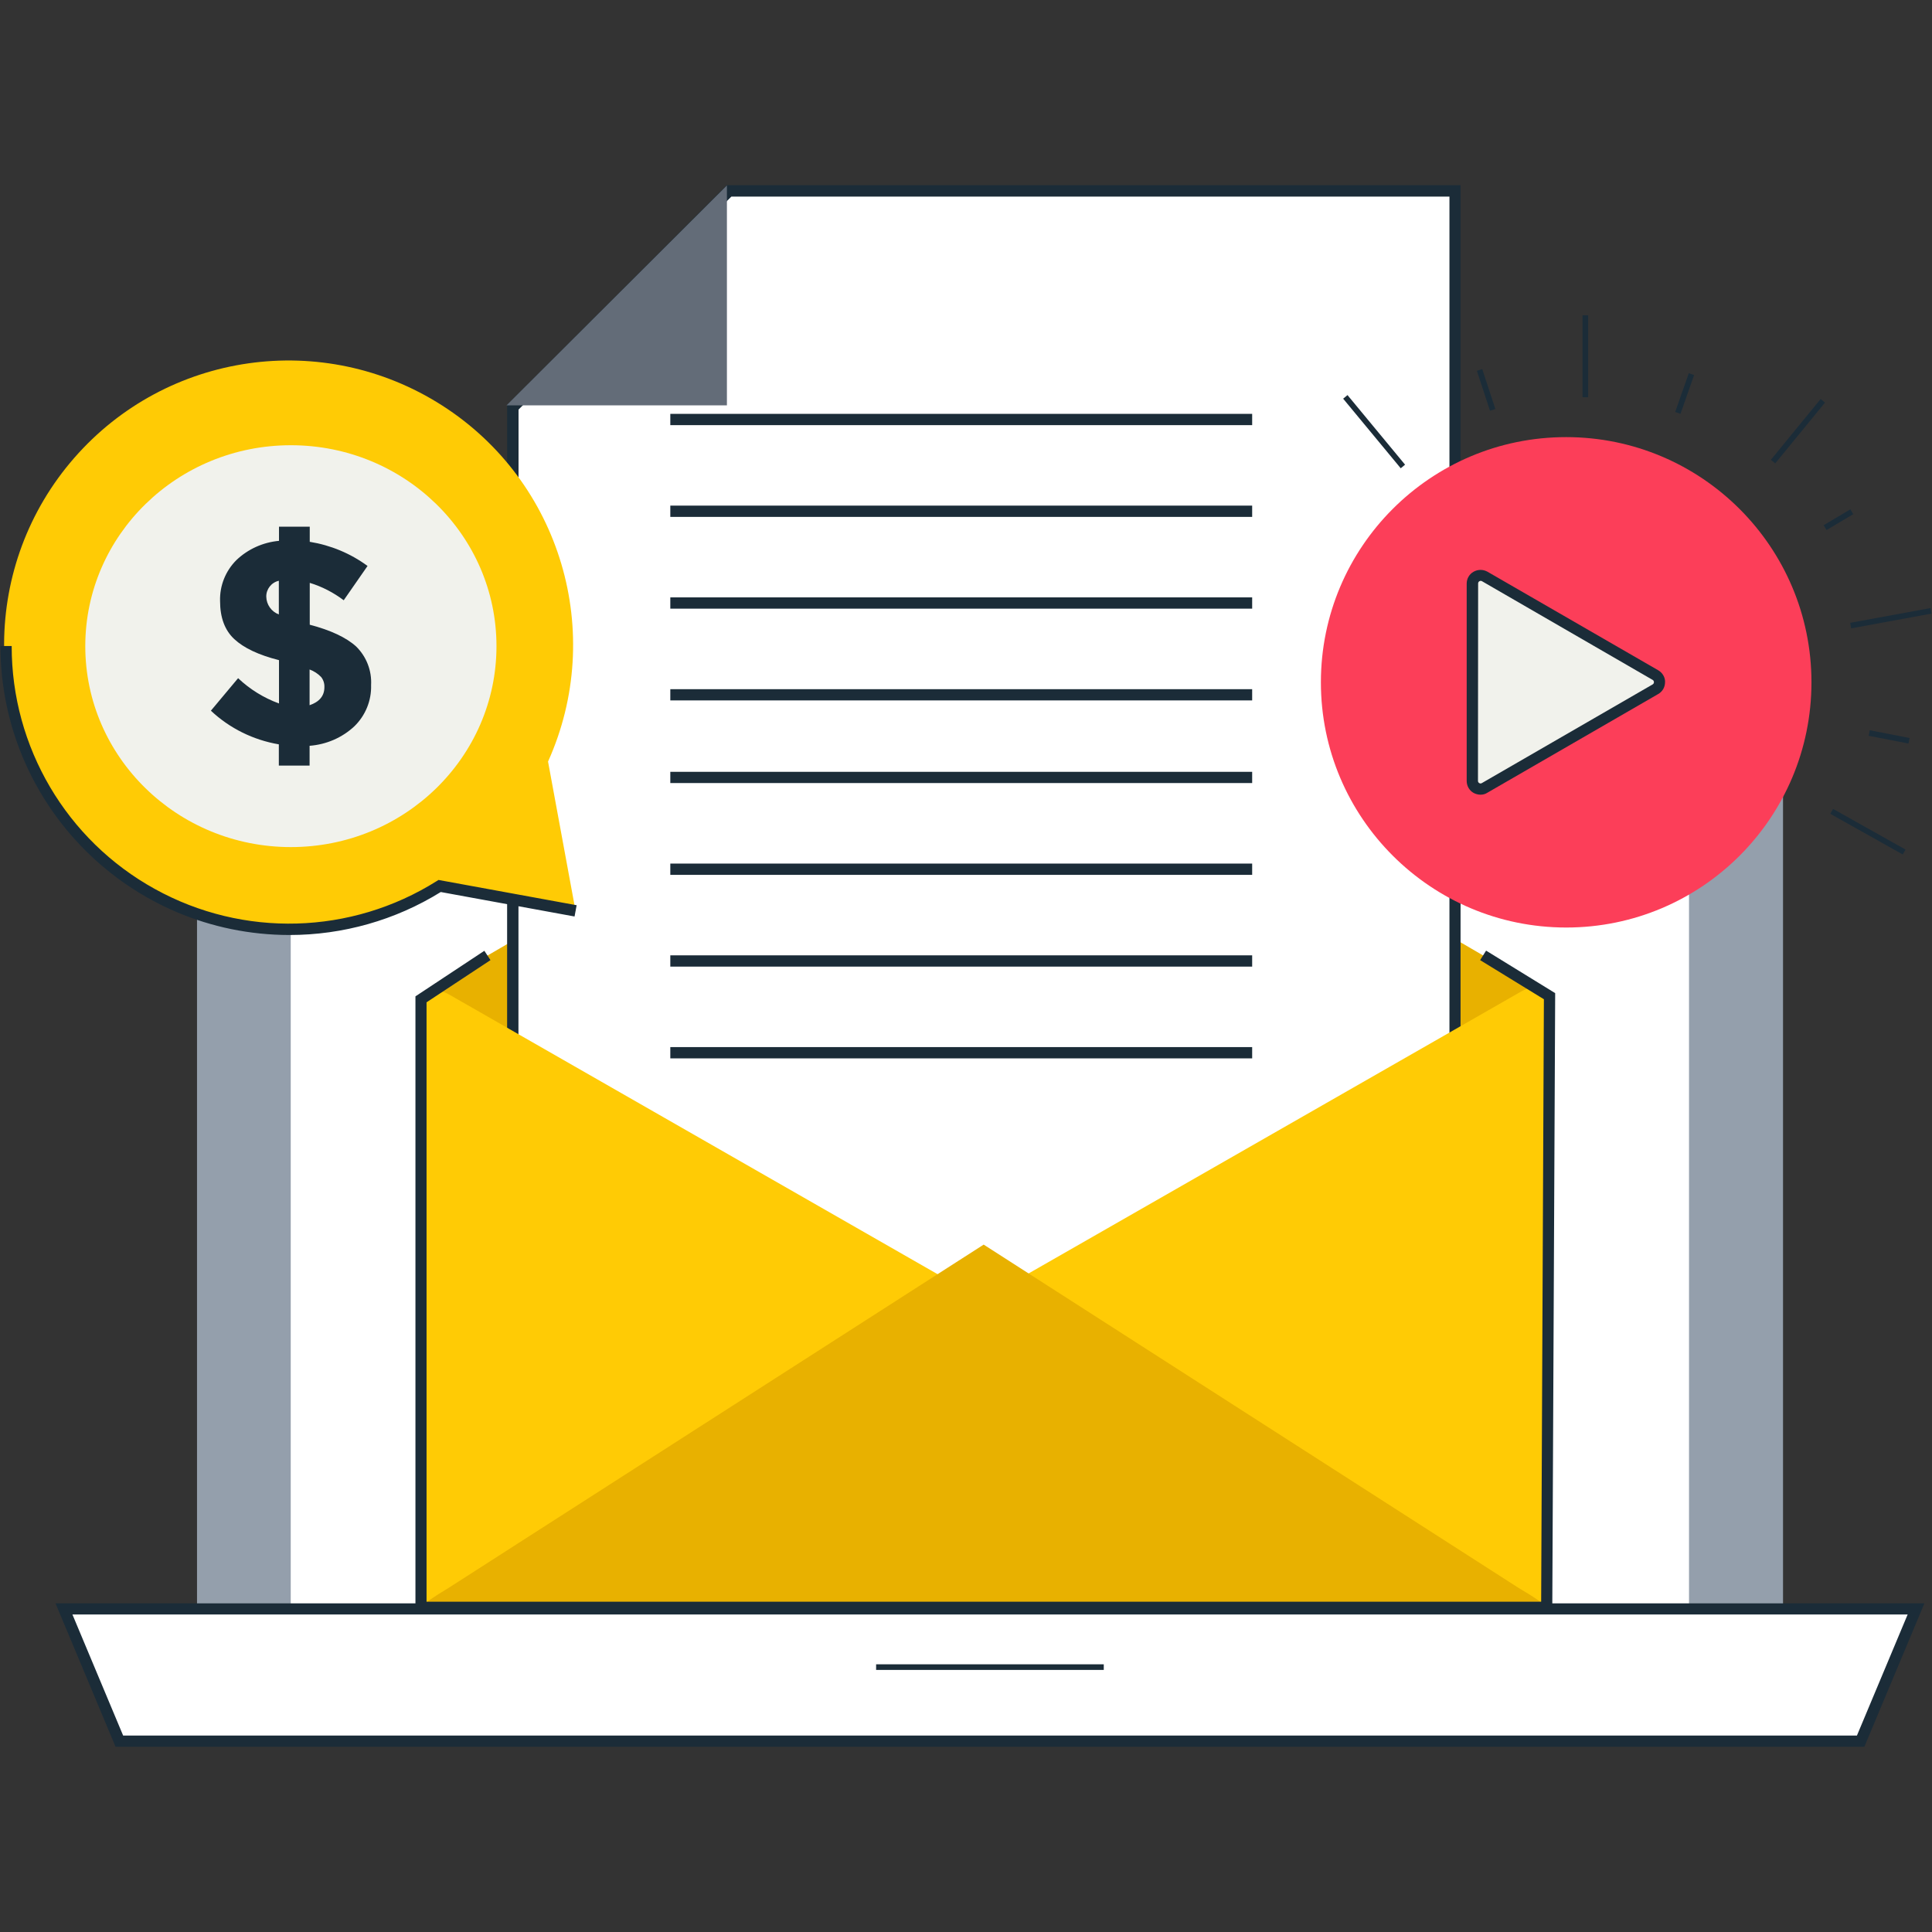
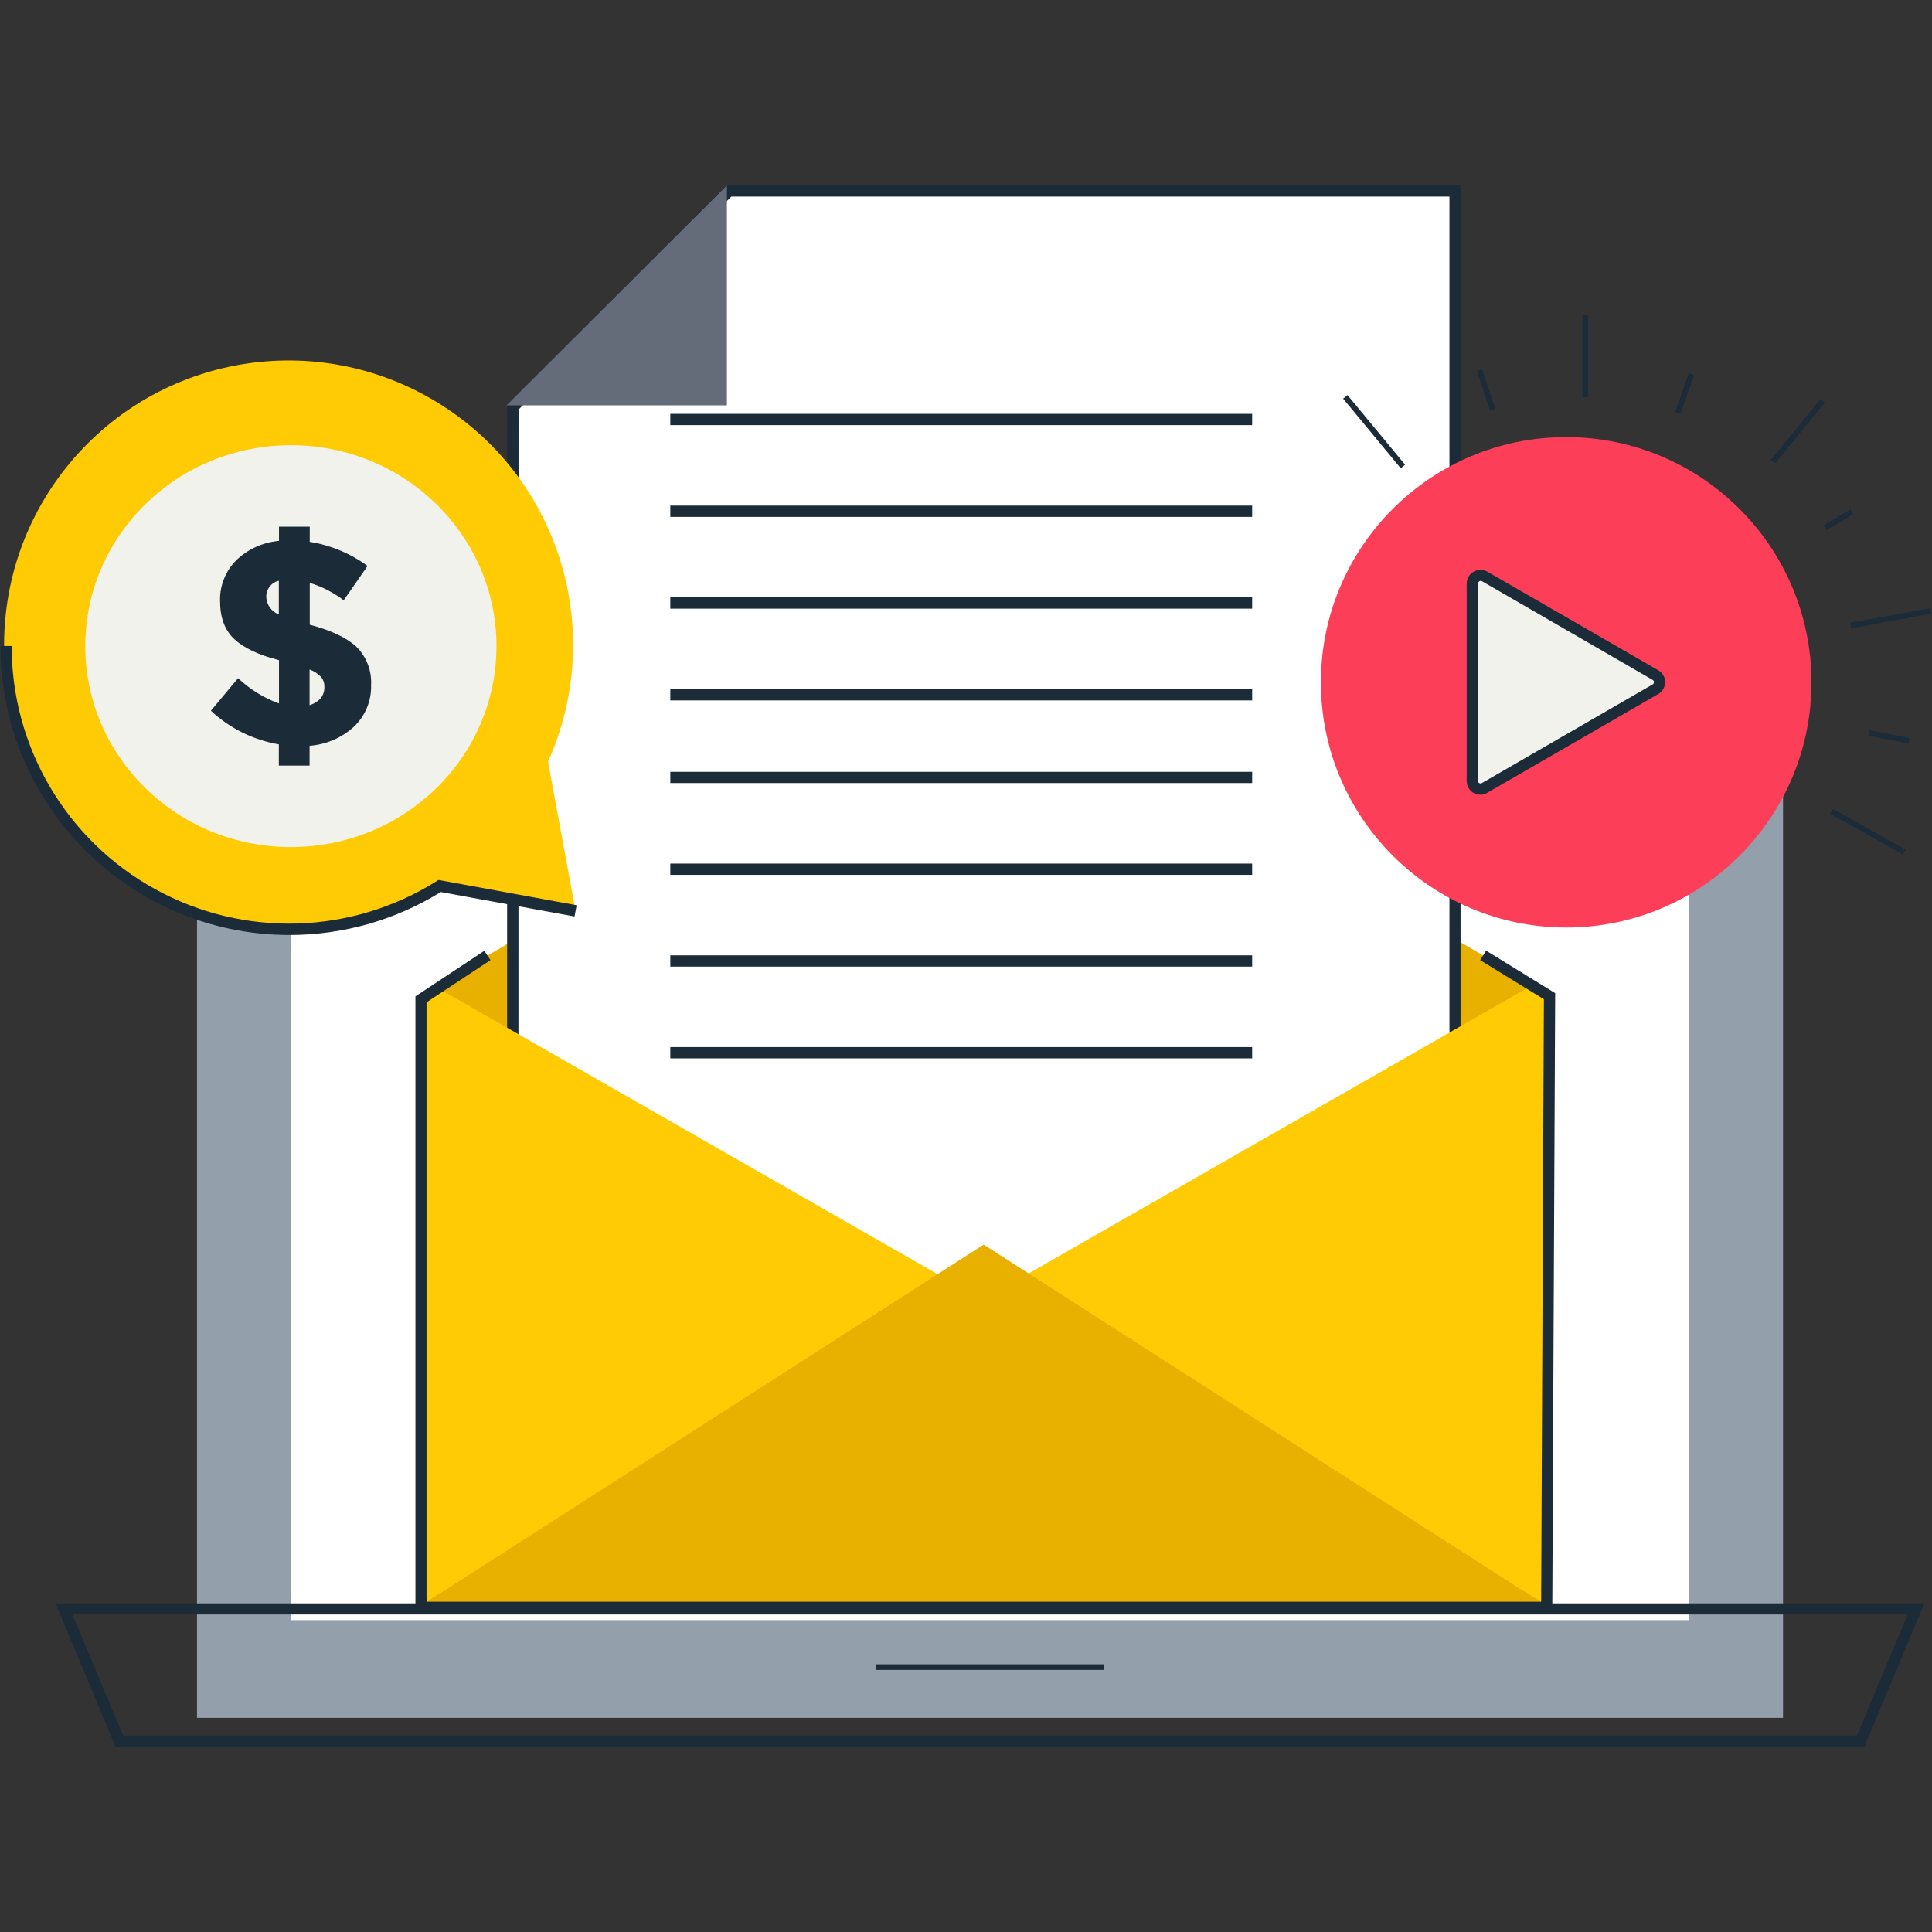
<svg xmlns="http://www.w3.org/2000/svg" xml:space="preserve" id="Camada_1" x="0" y="0" style="enable-background:new 174-204 1200 1200" version="1.1" viewBox="174 -204 1200 1200">
  <rect x="174" y="-204" width="1200" height="1200" fill="#333333" stroke="none" />
  <style type="text/css">.st0{display:none}.st1{fill:#fff}.st2{display:inline}.st3{fill:#636c78}.st4{fill:#1b2c38}.st5{fill:#e8e9e1}.st6{fill:#fc3e59}.st7{fill:#27c7cd}.st8{fill:#d8d8d8}.st9{fill:#ffcb05}.st10{opacity:.1;fill:#1b2c38;enable-background:new}.st11{display:none;fill:#fff}.st12{fill:#949fac}.st13{fill:#e8b100}.st14{fill:#f1f2ec}</style>
  <g id="fa209ca7-0038-48b9-95aa-4981d9606445" class="st0" transform="translate(540 540)">
    <path d="M-306-684H774V396H-306z" class="st1" vector-effect="non-scaling-stroke" />
  </g>
  <g class="st0" transform="translate(540 600)">
    <g class="st2">
      <g transform="translate(1.99 46.36)">
        <path d="M-314-440.2H773.1c1.8 0 3.3 1.5 3.3 3.3V234c0 1.8-1.5 3.3-3.3 3.3H-314c-1.8 0-3.3-1.5-3.3-3.3v-671c0-1.8 1.5-3.2 3.3-3.2z" class="st3" vector-effect="non-scaling-stroke" />
      </g>
      <g transform="translate(1.97 46.36)">
        <path d="M773 240.4H-314.1c-3.6 0-6.5-2.9-6.5-6.5V-437c0-3.6 2.9-6.5 6.5-6.5H773c3.6 0 6.5 2.9 6.5 6.5v670.9c0 3.6-2.9 6.5-6.5 6.5zM-314.1-437v670.9H773V-437H-314.1z" class="st4" vector-effect="non-scaling-stroke" />
      </g>
      <g transform="translate(1.07 42.6)">
        <path d="M-263.3-374.6h981.4v529.2h-981.4v-529.2z" class="st5" vector-effect="non-scaling-stroke" />
      </g>
      <g transform="translate(2.76 147.4)">
        <path d="M761.9 171.4H-305.5c-25.6 0-47.5-18.6-51.6-43.9l-7.6-46.4h1192l-6.5 40.3c-4.8 28.9-29.7 50-58.9 50z" class="st1" vector-effect="non-scaling-stroke" />
      </g>
      <g transform="translate(2.76 147.4)">
        <path d="M761.9 174.6H-305.5c-27.3.1-50.5-19.7-54.8-46.6l-8.2-50.2H831.1l-7.3 44.1c-4.8 30.5-31.1 52.8-61.9 52.7zM-360.9 84.4l7 42.6c3.8 23.8 24.4 41.2 48.4 41.1H762.1c27.6.1 51.1-19.9 55.5-47.2l5.8-36.6H-360.9z" class="st4" vector-effect="non-scaling-stroke" />
      </g>
      <g transform="translate(2.56 144.29)">
        <path d="M151 116h159.7v6.5H151V116z" class="st4" vector-effect="non-scaling-stroke" />
      </g>
      <g transform="translate(1.04 -17.88)">
        <path d="M616.6 216h-778.5v-895.3c0-16.4 13.3-29.6 29.6-29.6h712.7c9.6 0 18.8 3.8 25.5 10.6 6.8 6.8 10.6 16 10.6 25.5V216z" class="st1" vector-effect="non-scaling-stroke" />
      </g>
      <g transform="translate(1.04 -146.54)">
        <path d="M608.7-493.6h-770.6v-54.1c0-17.5 14.2-31.8 31.8-31.8h715c8.4 0 16.5 3.3 22.4 9.3 5.9 5.9 9.3 14 9.3 22.4v46.3c0 2.1-.8 4.1-2.3 5.6-1.5 1.5-3.5 2.3-5.6 2.3z" class="st6" vector-effect="non-scaling-stroke" />
      </g>
      <g transform="translate(-49.32 -65.55)">
        <path d="M-66-523.1h359.6v338.5H-66v-338.5z" class="st7" vector-effect="non-scaling-stroke" />
      </g>
      <g transform="translate(-88.26 -146.39)">
        <path d="M-3-536.4c.1 4.1-2.3 7.8-6 9.4-3.7 1.6-8.1.8-11-2-2.9-2.8-3.8-7.2-2.3-10.9 1.5-3.8 5.2-6.2 9.3-6.2 5.5-.1 9.9 4.3 10 9.7zm39 0c.1 4.1-2.3 7.8-6 9.4-3.7 1.6-8.1.8-11-2-2.9-2.8-3.8-7.2-2.3-10.9 1.5-3.8 5.2-6.2 9.3-6.2 5.4-.1 9.9 4.3 10 9.7zm39 0c.1 4.1-2.3 7.8-6 9.4-3.7 1.6-8.1.8-11-2-2.9-2.8-3.8-7.1-2.3-10.9 1.5-3.8 5.2-6.2 9.2-6.2 5.5-.1 9.9 4.3 10.1 9.7z" class="st1" vector-effect="non-scaling-stroke" />
      </g>
      <g transform="translate(-.03 -6.47)">
        <path d="M258.5-497.7h305.2v16.9H258.5v-16.9zm0 49.7h305.2v16.9H258.5V-448zm0 49.8h305.2v16.9H258.5v-16.9zm0 49.7h305.2v16.9H258.5v-16.9zm0 49.7h210.9v16.9H258.5v-16.9zm0-283.5h305.2v42.2H258.5v-42.2zm-372.2 418.5h677.4v16.9h-677.4v-16.9zm63.9 57.6h548v16.9h-548v-16.9zm0 57.6h548v16.9h-548v-16.9zm0 57.5h548v16.9h-548V8.9zm0 57.6h548v16.9h-548V66.5zm0 57.5h274v16.9h-274V124z" class="st8" vector-effect="non-scaling-stroke" />
      </g>
      <g transform="translate(1.04 -18.38)">
        <path d="M619.9 216.5h-6.5v-892.6c0-16-13-29-29-29h-713.9c-16 0-29 13-29 29v892.6h-6.5v-892.6c0-19.6 15.9-35.5 35.5-35.5h713.9c19.6 0 35.5 15.9 35.5 35.5v892.6z" class="st4" vector-effect="non-scaling-stroke" />
      </g>
      <g transform="translate(2.53 -133.34)">
        <path d="M-153.7-510h768.8v6.5h-768.8v-6.5z" class="st4" vector-effect="non-scaling-stroke" />
      </g>
      <g transform="translate(-47.37 -61.01)">
        <path d="M208.1-343.7c0 36.3-21.9 69.1-55.4 83-33.6 13.9-72.2 6.2-97.9-19.5-25.7-25.7-33.4-64.3-19.5-97.9s46.7-55.5 83-55.4c49.5 0 89.7 40.2 89.8 89.8z" class="st9" vector-effect="non-scaling-stroke" />
      </g>
      <g transform="translate(-47.36 -61)">
        <path d="M114.1-302.8v-7.3c-8.7-1.5-16.8-5.4-23.2-11.4l9.2-11.2c4 3.8 8.8 6.8 14 8.7v-14.8c-5.6-1.1-10.9-3.6-15.3-7.2-3.4-3.5-5.2-8.2-4.8-13-.2-5.2 1.8-10.3 5.5-14 4-3.8 9.1-6.1 14.6-6.5v-4.8h10.5v5c7.1 1.2 13.9 4 19.8 8.2l-8.2 11.7c-3.5-2.6-7.4-4.6-11.6-6v14.3c5.8 1.2 11.2 3.8 15.8 7.5 3.6 3.4 5.4 8.3 5.1 13.2.2 5.3-1.9 10.4-5.7 14.1-4.2 3.8-9.6 6.1-15.2 6.5v7h-10.5zm0-63.1c-2.5.6-4.3 2.9-4.3 5.5 0 2.7 1.7 5.1 4.3 6.1v-11.6zm15.6 36.2c0-1.2-.3-2.5-1.1-3.5-1.1-1.2-2.5-2-4-2.6v12.2c3-.5 5.2-3.1 5.1-6.1z" class="st4" vector-effect="non-scaling-stroke" />
      </g>
      <g transform="translate(-47.23 -107.13)">
        <path d="M133-466h6.5v47.5H133V-466z" class="st4" vector-effect="non-scaling-stroke" />
      </g>
      <g transform="matrix(.5 -.87 .87 .5 -21.3 -107.54)">
        <path d="M428-73.1h95v6.5h-95v-6.5z" class="st4" vector-effect="non-scaling-stroke" />
      </g>
      <g transform="matrix(.87 -.5 .5 .87 -8.91 -85.12)">
        <path d="M351-245.4h47.5v6.5H351v-6.5z" class="st4" vector-effect="non-scaling-stroke" />
      </g>
      <g transform="rotate(-90 -30.47 -33.4)">
        <path d="M346.9 184.2h6.5v95h-6.5v-95z" class="st4" vector-effect="non-scaling-stroke" />
      </g>
      <g transform="translate(-47.09 -19.56)">
        <path d="M120.6-271.5h6.5v47.5h-6.5v-47.5z" class="st4" vector-effect="non-scaling-stroke" />
      </g>
      <g transform="rotate(-59.3 -53.485 54.34)">
        <path d="M198.3-78.6h95v6.5h-95v-6.5z" class="st4" vector-effect="non-scaling-stroke" />
      </g>
      <g transform="rotate(-30.7 -118.812 133.6)">
        <path d="M159.7-244.5h45.5v6.5h-45.5v-6.5z" class="st4" vector-effect="non-scaling-stroke" />
      </g>
      <g transform="rotate(-89.4 -81.334 17.49)">
        <path d="M347.2-47h6.5v95h-6.5v-95z" class="st4" vector-effect="non-scaling-stroke" />
      </g>
      <g transform="rotate(-62 -113.67 27.585)">
        <path d="M365.5-180.9h6.5v46.2h-6.5v-46.2z" class="st4" vector-effect="non-scaling-stroke" />
      </g>
      <g transform="rotate(-29.5 -242.203 82.15)">
        <path d="M272.9-408.7h6.5v95h-6.5v-95z" class="st4" vector-effect="non-scaling-stroke" />
      </g>
      <g transform="translate(-17.9 -29.66)">
        <path d="m203.7-279.4 75.5 90-31.4 26.3-75.4-90-21.5 59.5-60.7-189.3L266-290.2l-62.3 10.8z" class="st10" vector-effect="non-scaling-stroke" />
      </g>
      <g transform="translate(-15.41 -31.91)">
        <path d="m209.8-287.5 83.1 83.1-29 29-83.1-83.1-16.2 61.1-76.9-183.3 183.3 77-61.2 16.2z" class="st4" vector-effect="non-scaling-stroke" />
      </g>
      <g transform="translate(69.31 -.76)">
        <circle cx="381.3" cy="-207.8" r="104.8" class="st10" vector-effect="non-scaling-stroke" />
      </g>
      <g transform="matrix(.92 -.38 .38 .92 70.88 -4.63)">
        <circle cx="440.4" cy="-53.5" r="91.1" class="st9" vector-effect="non-scaling-stroke" />
      </g>
      <g transform="translate(70.88 -4.63)">
        <path d="M384.9-122.1c-52.1 0-94.4-42.3-94.4-94.4s42.3-94.4 94.4-94.4 94.4 42.3 94.4 94.4-42.3 94.4-94.4 94.4zm0-182.3c-48.5 0-87.9 39.3-87.9 87.9 0 48.5 39.3 87.9 87.9 87.9s87.9-39.3 87.9-87.9c-.1-48.5-39.4-87.9-87.9-87.9z" class="st4" vector-effect="non-scaling-stroke" />
      </g>
      <g transform="translate(70.9 -4.62)">
        <path d="M380.6-175.1v-7.4c-8.8-1.5-17-5.5-23.6-11.6l9.4-11.4c4.1 3.9 8.9 6.9 14.2 8.8v-15c-5.7-1.1-11-3.6-15.5-7.3-3.5-3.5-5.3-8.3-4.9-13.2-.2-5.3 1.9-10.4 5.6-14.2 4-3.8 9.3-6.2 14.8-6.7v-4.9h10.7v5.1c7.2 1.1 14.1 4 20 8.3l-8.1 11.9c-3.6-2.7-7.5-4.7-11.8-6.1v14.5c5.9 1.2 11.4 3.8 16 7.6 3.6 3.5 5.5 8.4 5.2 13.4.2 5.4-1.9 10.6-5.8 14.3-4.3 3.9-9.7 6.3-15.5 6.7v7.1h-10.7zm0-63.9c-2.6.6-4.4 2.9-4.3 5.5.1 2.7 1.8 5.2 4.3 6.2V-239zm15.9 36.6c0-1.3-.3-2.5-1.1-3.5-1.1-1.2-2.5-2.1-4-2.6v12.4c2.9-.6 5.1-3.2 5.1-6.3z" class="st4" vector-effect="non-scaling-stroke" />
      </g>
      <g transform="rotate(-49.5 -17.522 -194.78)">
        <circle cx="650.5" cy="160.8" r="127.1" class="st10" vector-effect="non-scaling-stroke" />
      </g>
      <g transform="translate(145.87 -84.61)">
        <path d="M649.7-341.8c-30.4 52.9-97.9 71.1-150.8 40.7-52.9-30.4-71.1-97.9-40.7-150.8 30.4-52.9 97.9-71.1 150.8-40.7 52.9 30.4 71.1 97.9 40.7 150.8z" class="st9" vector-effect="non-scaling-stroke" />
      </g>
      <g transform="translate(145.88 -84.61)">
        <path d="M553.7-283.2c-51.4-.1-96.4-34.7-109.6-84.4s8.5-102.1 53-127.8c44.5-25.7 100.8-18.3 137.2 18 36.4 36.3 43.9 92.6 18.2 137.1-20.3 35.4-58 57.1-98.8 57.1zm.4-220.8c-52.1-.1-96.6 37.3-105.7 88.5-9.1 51.3 20 101.6 69 119.4 48.9 17.8 103.6-2.2 129.5-47.3 19.1-33.1 19-73.9-.1-107-19.2-33.2-54.5-53.6-92.7-53.6z" class="st4" vector-effect="non-scaling-stroke" />
      </g>
      <g transform="translate(146.19 -84.36)">
        <path d="m524.2-356.1 4.4-7.7c-8.4-6.9-14.5-16-17.8-26.3l16.7-6.3c2 6.5 5.3 12.6 9.8 17.8l9-15.8c-5.3-4.6-9.4-10.5-11.9-17.1-1.5-5.8-.5-11.9 2.8-16.9 3-5.7 8.3-9.8 14.5-11.5 6.5-1.6 13.4-.9 19.5 1.9l3-5.2 11.2 6.5-3.1 5.4c6.9 5.6 12.4 12.8 16 20.9l-15.9 7.5c-2.1-5-5.1-9.5-8.7-13.5l-8.8 15.3c5.4 4.8 9.7 10.9 12.3 17.6 1.7 5.8.7 12.1-2.6 17.2-3.1 5.7-8.4 9.9-14.7 11.5-6.8 1.6-14 .8-20.3-2.2l-4.3 7.4-11.1-6.5zm38.6-67.2c-3.1-.9-6.4.4-7.9 3.3-1.6 2.9-1.3 6.5.8 9l7.1-12.3zm-5.5 48.1c.8-1.3 1.2-2.9 1-4.4-.5-1.9-1.4-3.7-2.7-5.2l-7.5 13c3.5 1.3 7.4-.2 9.2-3.4z" class="st4" vector-effect="non-scaling-stroke" />
      </g>
      <g transform="translate(51.38 -82.18)">
        <path d="M396.4-430.3c15.7 22.5 16.4 52.2 1.6 75.3-14.7 23.1-42 35.1-69 30.3-27-4.8-48.5-25.4-54.4-52.1-5.9-26.8 4.9-54.5 27.4-70.2 30.7-21.4 73-13.9 94.4 16.7z" class="st10" vector-effect="non-scaling-stroke" />
      </g>
      <g transform="translate(50.78 -84.81)">
        <path d="M387.8-431.1c13.7 19.5 14.2 45.4 1.4 65.5-12.8 20.1-36.5 30.5-59.9 26.4-23.5-4.1-42.1-22-47.3-45.3s4.2-47.3 23.8-61c26.6-18.7 63.3-12.3 82 14.4z" class="st9" vector-effect="non-scaling-stroke" />
      </g>
      <g transform="translate(50.75 -84.82)">
        <path d="M339.7-335.2c-29.5.1-55.1-20.6-61.1-49.5s9.2-58.1 36.3-69.7c27.1-11.7 58.7-2.6 75.6 21.6 13.2 19 14.8 43.7 4.1 64.2-10.6 20.5-31.8 33.4-54.9 33.4zm-.3-117.8c-20.8 0-39.8 11.6-49.4 30-9.6 18.4-8.1 40.6 3.8 57.6 11.1 17 30.6 26.5 50.8 25 20.2-1.6 38-14 46.4-32.5 8.4-18.5 6.1-40.1-6.1-56.3-8.4-12.1-21.3-20.3-35.8-22.8-3.1-.6-6.4-1-9.7-1z" class="st4" vector-effect="non-scaling-stroke" />
      </g>
      <g transform="translate(50.9 -84.99)">
        <path d="m352.6-373.7-2.7-3.9c-5.2 2.5-11 3.4-16.8 2.6l.7-9.5c3.6.5 7.3.3 10.8-.6L339-393c-3.4 1.5-7.2 2.1-10.9 1.9-3.1-.6-5.9-2.5-7.5-5.2-2-2.8-2.9-6.2-2.3-9.6.7-3.5 2.6-6.7 5.4-9l-1.8-2.6 5.7-4 1.9 2.7c4.3-2.1 9-3.1 13.7-3v9.5c-2.9-.1-5.8.3-8.5 1.2l5.4 7.7c3.6-1.5 7.4-2.2 11.3-2 3.2.5 6 2.4 7.7 5.2 2.1 2.8 2.9 6.3 2.2 9.8-.8 3.6-2.8 6.9-5.7 9.3l2.6 3.7-5.6 3.7zm-23.8-33.8c-1.1 1.3-1.2 3.1-.3 4.5 1 1.4 2.9 2.1 4.6 1.7l-4.3-6.2zm22 13.5c-.5-.7-1.1-1.2-1.9-1.5-1-.3-2.1-.3-3.1 0l4.6 6.5c1.3-1.3 1.5-3.4.4-5z" class="st4" vector-effect="non-scaling-stroke" />
      </g>
    </g>
  </g>
-   <path d="M-954.2-103.5h883.1v883.1h-883.1z" class="st11" />
  <g>
    <g transform="translate(.47 70.68)">
      <path d="M295.9 117.8H1281v674.5H295.9V117.8z" class="st12" vector-effect="non-scaling-stroke" />
    </g>
    <g transform="translate(.48 70.68)">
      <path d="M354.1 178.3h868.5v553.3H354.1V178.3z" class="st1" vector-effect="non-scaling-stroke" />
    </g>
    <g transform="translate(.47 160.07)">
-       <path d="M1329.2 717.5H247.6l-34.4-82.2h1150.4l-34.4 82.2z" class="st1" vector-effect="non-scaling-stroke" />
-     </g>
+       </g>
    <g transform="translate(.48 160.07)">
      <path d="M1331.5 720.9H245.3L208 631.8h1160.8l-37.3 89.1zm-1081.5-7h1076.9l31.5-75.2H218.5l31.5 75.2z" class="st4" vector-effect="non-scaling-stroke" />
    </g>
    <g transform="translate(.47 158.63)">
      <path d="M717.7 671.1h141.4v3.5H717.7v-3.5z" class="st4" vector-effect="non-scaling-stroke" />
    </g>
    <g transform="translate(-.44 92.4)">
      <path d="M448.7 315.6h674.8V702H448.7V315.6z" class="st13" vector-effect="non-scaling-stroke" />
    </g>
    <g transform="translate(-.35 10.45)">
      <path d="M1136.8 405c0 1.1-9 2-20.1 2H456.1c-11.1 0-20.1-.9-20.1-2s7.8-6.5 17.4-12.1L768.9 209c10.9-5.6 23.9-5.6 34.8 0l315.7 183.9c9.6 5.5 17.4 11 17.4 12.1z" class="st13" vector-effect="non-scaling-stroke" />
    </g>
    <g transform="translate(-.61 3.03)">
      <path d="M627.4-88.4 493.1 46v617.3h585.2V-88.4H627.4z" class="st1" vector-effect="non-scaling-stroke" />
    </g>
    <g transform="translate(-.62 3)">
      <path d="M1081.8 666.7H489.6V44.4L626-92h455.8v758.7zm-585.2-7h578.3V-84.9h-446L496.7 47.4l-.1 612.3z" class="st4" vector-effect="non-scaling-stroke" />
    </g>
    <g transform="translate(-66.2 -86.43)">
      <path d="M691.7 134.2V-2.4L554.8 134.2h136.9z" class="st3" vector-effect="non-scaling-stroke" />
    </g>
    <g transform="translate(-.38 92.89)">
      <path d="M435.9 330.6v360.7c0 10.9 7.8 15.3 17.4 9.8l314.9-180.2c9.6-5.5 9.6-14.4 0-19.8L453.3 320.8c-9.6-5.5-17.4-1.1-17.4 9.8zm367 189.3L1119.3 701c9.6 5.5 17.4 1.1 17.4-9.8V328.7c0-11-7.8-15.3-17.4-9.8L802.9 500c-9.7 5.4-9.7 14.4 0 19.9z" class="st9" vector-effect="non-scaling-stroke" />
    </g>
    <g transform="translate(-.63 115.85)">
      <path d="M436.1 678.5c0 1.1 9 2 20.1 2h658.9c11.1 0 20.1-.9 20.1-2s-7.8-6.5-17.4-12.1L785.6 453.2 453.3 666.4c-9.4 5.6-17.2 11-17.2 12.1z" class="st13" vector-effect="non-scaling-stroke" />
    </g>
    <g transform="translate(-.36 41.85)">
      <path d="M1138.5 756H432.4V373l42.8-28.3 3.8 5.8-39.7 26.2V749h692.3l1.7-374.2-39.6-24.3 3.7-5.9 42.9 26.4v2l-1.8 383zM590.7 182.2h361.4v7H590.7v-7zm0-57h361.4v7H590.7v-7zm0-57h361.4v7H590.7v-7zm0-57h361.4v7H590.7v-7z" class="st4" vector-effect="non-scaling-stroke" />
    </g>
    <g transform="translate(-4.66 24.28)">
      <path d="M595 422.1h361.4v7H595v-7zm0-57h361.4v7H595v-7zm0-57h361.4v7H595v-7zm0-57h361.4v7H595v-7z" class="st4" vector-effect="non-scaling-stroke" />
    </g>
    <g transform="translate(-124.6 -23.97)">
      <path d="M656.1 385.8 639 293c35.9-79.8 8-174-65.8-221.2s-170.9-33.4-228.5 32.6-58.1 164.2-1.3 230.8 153.9 81.5 228.1 35.1l84.6 15.5z" class="st9" vector-effect="non-scaling-stroke" />
    </g>
    <g transform="translate(-124.84 2.05)">
      <path d="M478.6 374.7c-99.1-.1-179.3-80.4-179.5-179.5h7c-.1 62.7 34 120.6 88.9 150.9 54.9 30.4 122 28.5 175.1-4.9l1.1-.7 85.8 15.7-1.3 7-83.1-15.2c-28.2 17.5-60.8 26.7-94 26.7z" class="st4" vector-effect="non-scaling-stroke" />
    </g>
    <g transform="translate(-124.43 -23.76)">
      <ellipse cx="479.1" cy="221.1" class="st14" rx="127.7" ry="124.8" vector-effect="non-scaling-stroke" />
    </g>
    <g transform="translate(-124.41 -23.77)">
      <path d="M471.6 295.3v-13.2c-15.8-2.7-30.5-9.9-42.2-20.9l16.9-20.2c7.3 6.9 16 12.3 25.4 15.7v-26.9c-12.7-3.2-21.9-7.6-27.8-13.1-5.9-5.5-8.8-13.4-8.8-23.6-.3-9.5 3.4-18.7 10.1-25.4 7.2-6.9 16.6-11.1 26.5-12v-8.8h19.1v9.4c13 2.1 25.3 7.2 35.9 15l-14.8 21.3c-6.4-4.8-13.5-8.5-21.1-10.8v26c13 3.4 22.6 7.9 28.8 13.5 6.4 6.3 9.8 15 9.3 24 .3 9.6-3.5 18.9-10.4 25.6-7.6 7.1-17.4 11.3-27.8 12.1v12.3h-19.1zm0-114.8c-4.6 1-7.9 5.2-7.8 9.9.1 4.9 3.2 9.3 7.8 11v-20.9zm28.3 66.1c.1-2.3-.6-4.5-2-6.3-2-2.1-4.5-3.7-7.2-4.7v22.2c6.1-2.1 9.2-5.8 9.2-11.2z" class="st4" vector-effect="non-scaling-stroke" />
    </g>
    <g transform="translate(103.43 -17.3)">
      <path d="M1195.7 237.1c0 84.1-68.2 152.3-152.3 152.3S891 321.2 891 237.1s68.2-152.3 152.3-152.3 152.4 68.2 152.4 152.3z" class="st6" vector-effect="non-scaling-stroke" />
    </g>
    <g transform="translate(103.44 -17.3)">
      <path d="m1099 232.7-106.1-61.3c-1.6-.9-3.5-.9-5.1 0-1.6.9-2.5 2.6-2.5 4.4v122.5c0 1.8 1 3.5 2.6 4.4 1.6.9 3.5.9 5.1 0l106.1-61.3c1.6-.9 2.6-2.6 2.6-4.4-.1-1.7-1.1-3.4-2.7-4.3l-106.1-61.3c-1.6-.9-3.5-.9-5.1 0-1.6.9-2.5 2.6-2.5 4.4v122.5c0 1.8 1 3.5 2.6 4.4 1.6.9 3.5.9 5.1 0l106.1-61.3c1.6-.9 2.6-2.6 2.6-4.4-.1-1.7-1.1-3.4-2.7-4.3z" class="st14" vector-effect="non-scaling-stroke" />
    </g>
    <g transform="translate(103.39 -17.3)">
      <path d="M990.2 306.9c-1.5 0-3-.4-4.3-1.1-2.7-1.5-4.3-4.4-4.3-7.4V175.8c0-3.1 1.6-5.9 4.3-7.4 2.7-1.5 5.9-1.5 8.6 0l106.2 61.3c2.3 1.4 3.9 3.8 4.1 6.5v.8c0 3.1-1.6 5.9-4.3 7.4l-106.1 61.3c-1.2.8-2.7 1.2-4.2 1.2zm-1.6-8.6c0 .6.3 1.1.8 1.4.5.3 1.1.3 1.6 0l106.1-61.3c.5-.3.8-.8.8-1.4 0-.6-.3-1.1-.8-1.4l-106-61.3c-.5-.3-1.1-.3-1.6 0s-.8.8-.8 1.4l-.1 122.6z" class="st4" vector-effect="non-scaling-stroke" />
    </g>
    <g transform="translate(106.85 -75.56)">
      <path d="M1050.1 67.4h3.5v50.9h-3.5V67.4z" class="st4" vector-effect="non-scaling-stroke" />
    </g>
    <g transform="rotate(-18.2 -171.333 -313.538)">
      <path d="M922 403.7h3.5v26.1H922v-26.1z" class="st4" vector-effect="non-scaling-stroke" />
    </g>
    <g transform="rotate(-39.6 -52.183 -127.534)">
      <path d="M655.8 680.3h3.5v56.1h-3.5v-56.1z" class="st4" vector-effect="non-scaling-stroke" />
    </g>
    <g transform="rotate(-60.7 86.894 -129.074)">
      <path d="M310.4 1149h3.5v51.6h-3.5V1149z" class="st4" vector-effect="non-scaling-stroke" />
    </g>
    <g transform="rotate(-79 75.65 -101.28)">
      <path d="M-31.9 1202.2h3.5v25.2h-3.5v-25.2z" class="st4" vector-effect="non-scaling-stroke" />
    </g>
    <g transform="matrix(.98 -.18 .18 .98 161.44 -28.75)">
      <path d="M1108.4 419.5h50.9v3.5h-50.9v-3.5z" class="st4" vector-effect="non-scaling-stroke" />
    </g>
    <g transform="rotate(-30.7 -8.14 -300.136)">
      <path d="M906.8 734.3h19.3v3.5h-19.3v-3.5z" class="st4" vector-effect="non-scaling-stroke" />
    </g>
    <g transform="rotate(-50.7 5.74 -182.904)">
      <path d="M604.3 966h48.8v3.5h-48.8V966z" class="st4" vector-effect="non-scaling-stroke" />
    </g>
    <g transform="matrix(.33 -.94 .94 .33 124.6 -68.9)">
      <path d="M248 1072.4h25.6v3.5H248v-3.5z" class="st4" vector-effect="non-scaling-stroke" />
    </g>
  </g>
</svg>